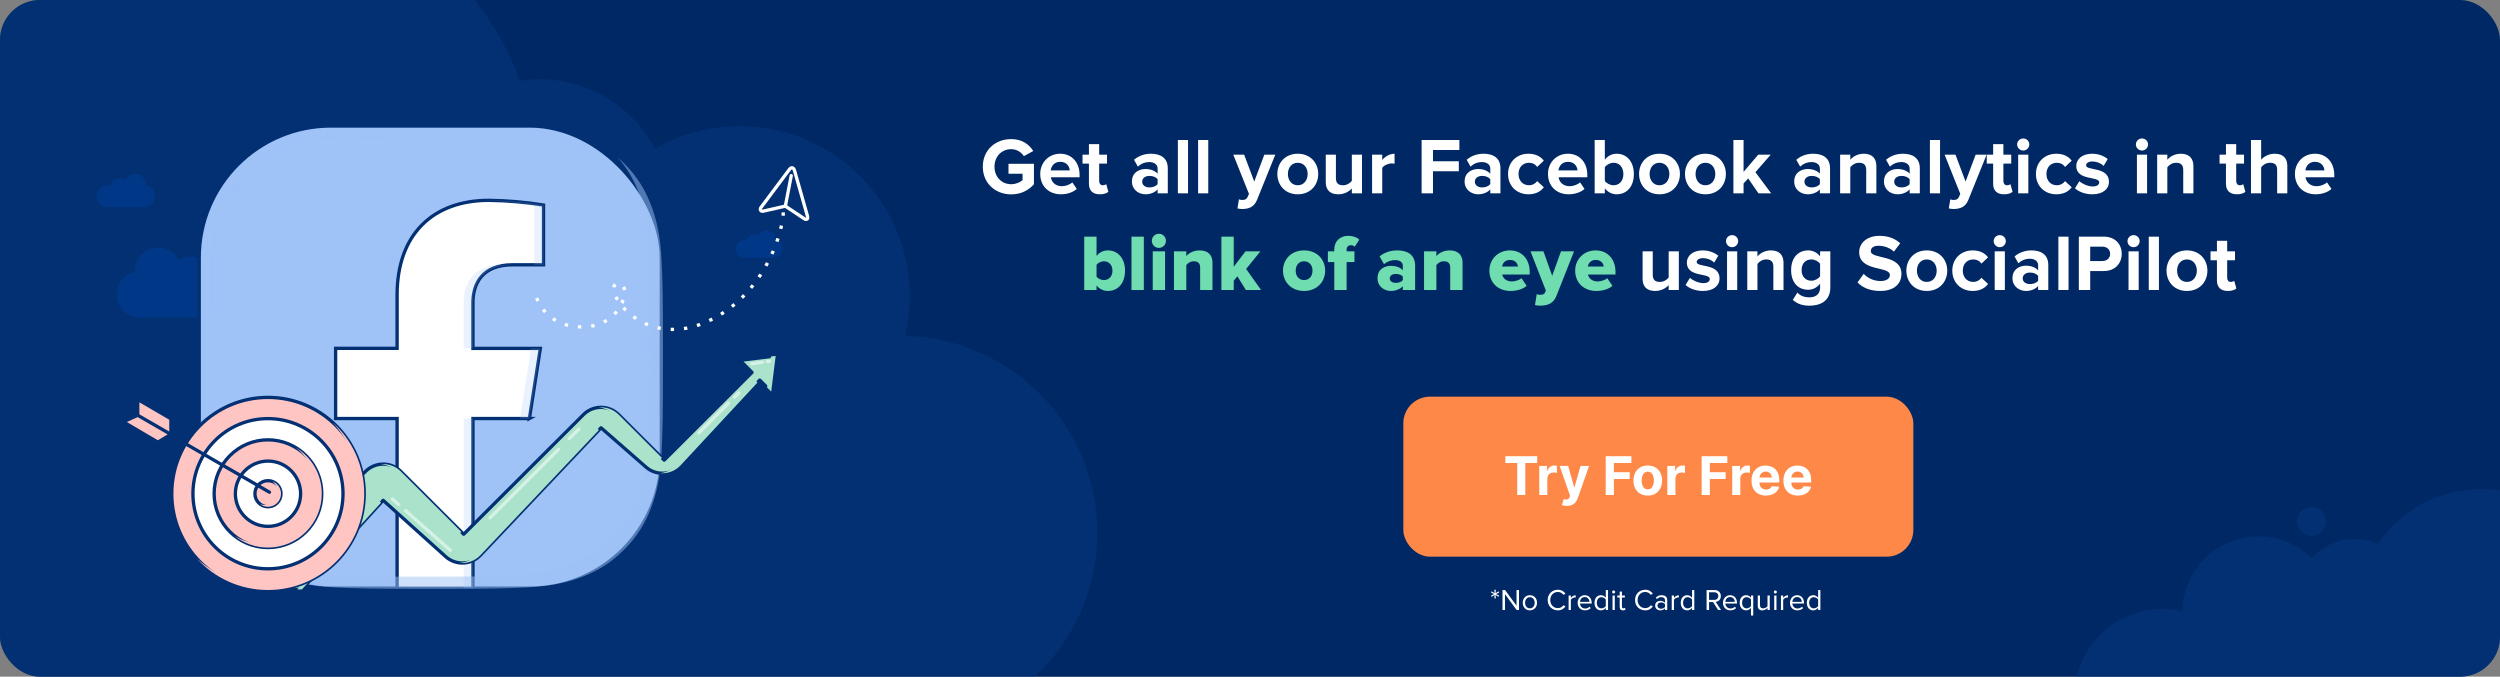
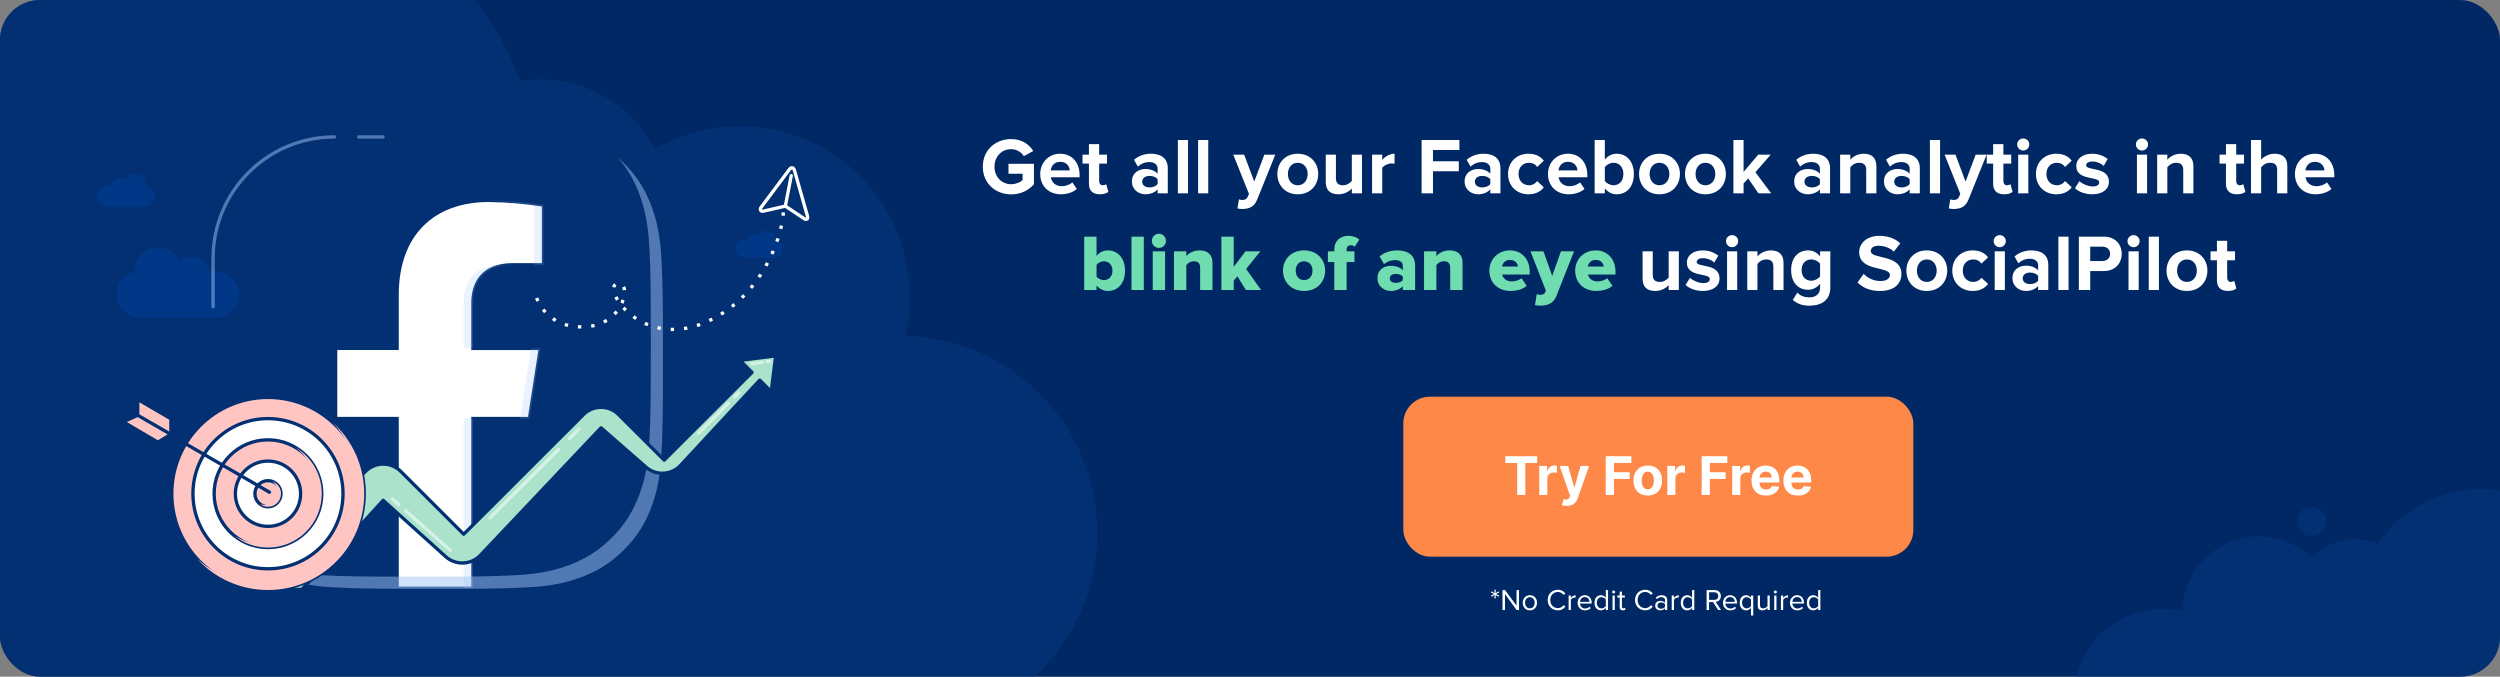
<svg xmlns="http://www.w3.org/2000/svg" width="750" height="203" viewBox="0 0 750 203" fill="none">
  <rect x="0" y="0" width="750" height="203" fill="#808080" stroke="none" />
  <g clip-path="url(#clip0_1030_27299)">
    <rect width="750" height="203" rx="8" fill="#002864" />
    <path opacity="0.5" fill-rule="evenodd" clip-rule="evenodd" d="M-8.794 -3.678C-8.328 -1.063 -7.488 1.392 -6.34 3.641C-7.821 3.739 -9.311 3.919 -10.806 4.186C-32.714 8.093 -47.306 29.02 -43.399 50.928C-41.762 60.107 -37.137 68.002 -30.703 73.79C-39.802 81.89 -45.035 93.945 -44.135 106.701C-45.205 106.636 -46.3 106.696 -47.401 106.892C-54.886 108.227 -59.872 115.377 -58.537 122.862C-58.02 125.764 -56.628 128.291 -54.681 130.219C-64.754 140.054 -69.939 154.542 -67.281 169.445C-63.852 188.673 -48.413 202.739 -30.064 205.298C-25.708 221.423 -9.664 231.82 7.09 228.832C10.708 228.187 14.079 226.967 17.125 225.284C17.184 225.965 17.274 226.649 17.396 227.335C19.578 239.567 31.262 247.714 43.493 245.532C47.75 244.773 51.512 242.863 54.516 240.18L196.116 234.401C203.655 237.958 212.332 239.292 221.163 237.717C226.037 236.848 230.56 235.163 234.617 232.829L237.852 232.697L238.151 230.55C243.53 226.68 247.888 221.587 250.891 215.752C260.09 218.92 270.202 219.856 280.46 218.026C312.591 212.296 333.992 181.603 328.262 149.472C323.242 121.325 299.066 101.412 271.549 100.759C273.14 94.125 273.419 87.063 272.144 79.918C267.196 52.168 240.688 33.685 212.939 38.634C206.977 39.697 201.442 41.756 196.476 44.608C188.918 30.214 172.809 21.609 155.973 24.247C142.413 -13.612 103.142 -37.285 62.228 -29.988C53.981 -28.517 46.232 -25.889 39.117 -22.3C33.593 -31.011 23.175 -35.983 12.391 -34.06C-1.849 -31.521 -11.334 -17.918 -8.794 -3.678ZM-1.842 249.522C-0.735 255.73 5.194 259.864 11.401 258.757C17.608 257.65 21.743 251.721 20.636 245.514C19.529 239.306 13.599 235.172 7.392 236.279C1.185 237.386 -2.949 243.315 -1.842 249.522Z" fill="#053883" />
    <path opacity="0.5" fill-rule="evenodd" clip-rule="evenodd" d="M786.026 172.372C786.776 171.526 787.415 170.556 787.91 169.475C790.605 163.588 788.017 156.631 782.13 153.936C777.672 151.895 772.6 152.883 769.23 156.04C766.548 153.688 763.484 151.681 760.074 150.12C743.16 142.377 723.49 148.239 713.374 163.129C706.373 160.1 698.429 162.026 693.541 167.417C691.708 165.625 689.54 164.113 687.075 162.985C675.603 157.733 662.045 162.775 656.793 174.248C655.441 177.201 654.771 180.294 654.718 183.347C642.719 180.548 630.011 186.472 624.684 198.109C618.603 211.392 624.442 227.09 637.725 233.171C641.966 235.113 646.453 235.839 650.795 235.497C652.033 240.972 655.721 245.828 661.219 248.345C663.815 249.533 666.542 250.076 669.218 250.039L733.435 268.452C734.415 269.782 735.737 270.889 737.346 271.625C742.403 273.94 748.379 271.718 750.694 266.661C750.823 266.377 750.939 266.091 751.04 265.802C752.172 266.873 753.497 267.779 754.992 268.463C761.918 271.634 770.036 268.925 773.729 262.424C781.968 263.369 790.234 259.002 793.873 251.053C796.694 244.891 796.069 238.032 792.805 232.642C793.864 232.024 794.75 231.085 795.299 229.886C796.715 226.791 795.355 223.134 792.261 221.718C791.806 221.509 791.338 221.361 790.868 221.269C792.686 215.841 791.768 210.031 788.731 205.501C792.167 203.713 795.055 200.809 796.792 197.015C800.938 187.958 796.957 177.254 787.9 173.108C787.283 172.825 786.657 172.58 786.026 172.372ZM678.118 206.601C677.103 206.626 676.081 206.584 675.06 206.471C675.273 208.564 675.237 210.695 674.936 212.82L678.118 206.601ZM749.773 280.95C752.339 282.125 755.371 280.997 756.546 278.431C757.721 275.865 756.593 272.832 754.027 271.657C751.461 270.482 748.428 271.61 747.253 274.176C746.078 276.743 747.206 279.775 749.773 280.95ZM697.444 158.24C696.442 160.429 693.856 161.391 691.667 160.389C689.478 159.387 688.516 156.8 689.518 154.612C690.52 152.423 693.107 151.461 695.296 152.463C697.484 153.465 698.446 156.051 697.444 158.24Z" fill="#053883" />
    <rect x="421" y="119" width="153" height="48" rx="8" fill="#FE8848" />
    <path d="M451.599 138.892V136.864H461.156V138.892H457.594V148.5H455.162V138.892H451.599ZM461.778 148.5V139.773H464.125V141.295H464.216C464.375 140.754 464.642 140.345 465.017 140.068C465.392 139.788 465.824 139.648 466.312 139.648C466.434 139.648 466.564 139.655 466.705 139.67C466.845 139.686 466.968 139.706 467.074 139.733V141.881C466.96 141.847 466.803 141.816 466.602 141.79C466.402 141.763 466.218 141.75 466.051 141.75C465.695 141.75 465.377 141.828 465.097 141.983C464.82 142.134 464.6 142.347 464.438 142.619C464.278 142.892 464.199 143.206 464.199 143.562V148.5H461.778ZM470.085 151.773C469.778 151.773 469.491 151.748 469.222 151.699C468.956 151.653 468.737 151.595 468.562 151.523L469.108 149.716C469.392 149.803 469.648 149.85 469.875 149.858C470.106 149.866 470.305 149.813 470.472 149.699C470.642 149.585 470.78 149.392 470.886 149.119L471.028 148.75L467.898 139.773H470.443L472.25 146.182H472.341L474.165 139.773H476.727L473.335 149.443C473.172 149.913 472.951 150.322 472.67 150.67C472.394 151.023 472.044 151.294 471.619 151.483C471.195 151.676 470.684 151.773 470.085 151.773ZM481.714 148.5V136.864H489.419V138.892H484.175V141.665H488.908V143.693H484.175V148.5H481.714ZM494.331 148.67C493.448 148.67 492.685 148.483 492.041 148.108C491.401 147.729 490.907 147.203 490.558 146.528C490.21 145.85 490.036 145.064 490.036 144.17C490.036 143.269 490.21 142.481 490.558 141.807C490.907 141.129 491.401 140.602 492.041 140.227C492.685 139.848 493.448 139.659 494.331 139.659C495.214 139.659 495.975 139.848 496.615 140.227C497.259 140.602 497.755 141.129 498.104 141.807C498.452 142.481 498.626 143.269 498.626 144.17C498.626 145.064 498.452 145.85 498.104 146.528C497.755 147.203 497.259 147.729 496.615 148.108C495.975 148.483 495.214 148.67 494.331 148.67ZM494.342 146.795C494.744 146.795 495.079 146.682 495.348 146.455C495.617 146.223 495.82 145.909 495.956 145.511C496.096 145.114 496.166 144.661 496.166 144.153C496.166 143.646 496.096 143.193 495.956 142.795C495.82 142.398 495.617 142.083 495.348 141.852C495.079 141.621 494.744 141.506 494.342 141.506C493.937 141.506 493.596 141.621 493.32 141.852C493.047 142.083 492.84 142.398 492.7 142.795C492.564 143.193 492.496 143.646 492.496 144.153C492.496 144.661 492.564 145.114 492.7 145.511C492.84 145.909 493.047 146.223 493.32 146.455C493.596 146.682 493.937 146.795 494.342 146.795ZM500.2 148.5V139.773H502.547V141.295H502.638C502.797 140.754 503.064 140.345 503.439 140.068C503.814 139.788 504.246 139.648 504.734 139.648C504.856 139.648 504.986 139.655 505.126 139.67C505.267 139.686 505.39 139.706 505.496 139.733V141.881C505.382 141.847 505.225 141.816 505.024 141.79C504.823 141.763 504.64 141.75 504.473 141.75C504.117 141.75 503.799 141.828 503.518 141.983C503.242 142.134 503.022 142.347 502.859 142.619C502.7 142.892 502.621 143.206 502.621 143.562V148.5H500.2ZM510.496 148.5V136.864H518.2V138.892H512.956V141.665H517.689V143.693H512.956V148.5H510.496ZM519.669 148.5V139.773H522.016V141.295H522.107C522.266 140.754 522.533 140.345 522.908 140.068C523.283 139.788 523.714 139.648 524.203 139.648C524.324 139.648 524.455 139.655 524.595 139.67C524.735 139.686 524.858 139.706 524.964 139.733V141.881C524.851 141.847 524.694 141.816 524.493 141.79C524.292 141.763 524.108 141.75 523.942 141.75C523.586 141.75 523.268 141.828 522.987 141.983C522.711 142.134 522.491 142.347 522.328 142.619C522.169 142.892 522.089 143.206 522.089 143.562V148.5H519.669ZM529.787 148.67C528.889 148.67 528.116 148.489 527.469 148.125C526.825 147.758 526.329 147.239 525.98 146.568C525.632 145.894 525.457 145.097 525.457 144.176C525.457 143.278 525.632 142.491 525.98 141.812C526.329 141.134 526.819 140.606 527.452 140.227C528.088 139.848 528.834 139.659 529.69 139.659C530.266 139.659 530.802 139.752 531.298 139.938C531.798 140.119 532.234 140.394 532.605 140.761C532.98 141.129 533.272 141.591 533.48 142.148C533.688 142.701 533.793 143.348 533.793 144.091V144.756H526.423V143.256H531.514C531.514 142.907 531.438 142.598 531.287 142.33C531.135 142.061 530.925 141.85 530.656 141.699C530.391 141.544 530.082 141.466 529.73 141.466C529.363 141.466 529.037 141.551 528.753 141.722C528.473 141.888 528.253 142.114 528.094 142.398C527.935 142.678 527.853 142.991 527.849 143.335V144.761C527.849 145.193 527.929 145.566 528.088 145.881C528.251 146.195 528.48 146.438 528.776 146.608C529.071 146.778 529.421 146.864 529.827 146.864C530.096 146.864 530.342 146.826 530.565 146.75C530.789 146.674 530.98 146.561 531.139 146.409C531.298 146.258 531.42 146.072 531.503 145.852L533.741 146C533.628 146.538 533.395 147.008 533.043 147.409C532.694 147.807 532.243 148.117 531.69 148.341C531.141 148.561 530.507 148.67 529.787 148.67ZM539.349 148.67C538.452 148.67 537.679 148.489 537.031 148.125C536.387 147.758 535.891 147.239 535.543 146.568C535.194 145.894 535.02 145.097 535.02 144.176C535.02 143.278 535.194 142.491 535.543 141.812C535.891 141.134 536.382 140.606 537.014 140.227C537.651 139.848 538.397 139.659 539.253 139.659C539.829 139.659 540.365 139.752 540.861 139.938C541.361 140.119 541.796 140.394 542.168 140.761C542.543 141.129 542.834 141.591 543.043 142.148C543.251 142.701 543.355 143.348 543.355 144.091V144.756H535.986V143.256H541.077C541.077 142.907 541.001 142.598 540.849 142.33C540.698 142.061 540.488 141.85 540.219 141.699C539.954 141.544 539.645 141.466 539.293 141.466C538.925 141.466 538.599 141.551 538.315 141.722C538.035 141.888 537.815 142.114 537.656 142.398C537.497 142.678 537.416 142.991 537.412 143.335V144.761C537.412 145.193 537.491 145.566 537.651 145.881C537.813 146.195 538.043 146.438 538.338 146.608C538.634 146.778 538.984 146.864 539.389 146.864C539.658 146.864 539.904 146.826 540.128 146.75C540.351 146.674 540.543 146.561 540.702 146.409C540.861 146.258 540.982 146.072 541.065 145.852L543.304 146C543.19 146.538 542.957 147.008 542.605 147.409C542.257 147.807 541.806 148.117 541.253 148.341C540.704 148.561 540.069 148.67 539.349 148.67Z" fill="white" />
    <path d="M303.363 58.312C306.267 58.312 308.547 57.112 310.179 55.288V49.144H302.547V52.12H306.771V54.04C306.123 54.64 304.779 55.264 303.363 55.264C300.459 55.264 298.347 53.032 298.347 50.008C298.347 46.984 300.459 44.752 303.363 44.752C305.067 44.752 306.435 45.712 307.155 46.84L309.987 45.304C308.787 43.408 306.699 41.728 303.363 41.728C298.683 41.728 294.843 44.944 294.843 50.008C294.843 55.048 298.683 58.312 303.363 58.312ZM318.261 58.288C320.061 58.288 321.885 57.736 323.037 56.68L321.693 54.712C320.949 55.432 319.581 55.864 318.597 55.864C316.629 55.864 315.453 54.64 315.261 53.176H323.877V52.504C323.877 48.712 321.525 46.12 318.069 46.12C314.541 46.12 312.069 48.832 312.069 52.192C312.069 55.912 314.733 58.288 318.261 58.288ZM320.925 51.112H315.213C315.357 49.96 316.173 48.544 318.069 48.544C320.085 48.544 320.853 50.008 320.925 51.112ZM329.966 58.288C331.238 58.288 332.054 57.952 332.51 57.544L331.862 55.24C331.694 55.408 331.262 55.576 330.806 55.576C330.134 55.576 329.75 55.024 329.75 54.304V49.072H332.102V46.408H329.75V43.24H326.678V46.408H324.758V49.072H326.678V55.12C326.678 57.184 327.83 58.288 329.966 58.288ZM350.336 58V50.512C350.336 47.176 347.912 46.12 345.272 46.12C343.448 46.12 341.624 46.696 340.208 47.944L341.36 49.984C342.344 49.072 343.496 48.616 344.744 48.616C346.28 48.616 347.288 49.384 347.288 50.56V52.12C346.52 51.208 345.152 50.704 343.616 50.704C341.768 50.704 339.584 51.736 339.584 54.448C339.584 57.04 341.768 58.288 343.616 58.288C345.128 58.288 346.496 57.736 347.288 56.8V58H350.336ZM344.84 56.224C343.64 56.224 342.656 55.6 342.656 54.52C342.656 53.392 343.64 52.768 344.84 52.768C345.824 52.768 346.784 53.104 347.288 53.776V55.216C346.784 55.888 345.824 56.224 344.84 56.224ZM356.408 58V41.992H353.36V58H356.408ZM362.478 58V41.992H359.43V58H362.478ZM371.233 62.536C371.617 62.632 372.385 62.704 372.745 62.704C374.737 62.656 376.273 62.08 377.137 59.896L382.585 46.408H379.297L376.273 54.472L373.249 46.408H369.985L374.689 58.168L374.257 59.152C373.969 59.776 373.441 59.992 372.649 59.992C372.361 59.992 371.953 59.92 371.689 59.8L371.233 62.536ZM389.322 58.288C393.162 58.288 395.466 55.504 395.466 52.192C395.466 48.904 393.162 46.12 389.322 46.12C385.506 46.12 383.202 48.904 383.202 52.192C383.202 55.504 385.506 58.288 389.322 58.288ZM389.322 55.576C387.426 55.576 386.37 54.016 386.37 52.192C386.37 50.392 387.426 48.832 389.322 48.832C391.218 48.832 392.298 50.392 392.298 52.192C392.298 54.016 391.218 55.576 389.322 55.576ZM408.599 58V46.408H405.551V54.256C405.023 54.928 404.087 55.576 402.911 55.576C401.615 55.576 400.775 55.048 400.775 53.44V46.408H397.727V54.64C397.727 56.896 398.927 58.288 401.471 58.288C403.367 58.288 404.759 57.424 405.551 56.536V58H408.599ZM414.673 58V50.344C415.177 49.6 416.521 49.024 417.529 49.024C417.865 49.024 418.153 49.048 418.369 49.096V46.12C416.929 46.12 415.489 46.96 414.673 47.992V46.408H411.625V58H414.673ZM429.894 58V51.376H437.646V48.376H429.894V44.992H437.814V41.992H426.486V58H429.894ZM450.133 58V50.512C450.133 47.176 447.709 46.12 445.069 46.12C443.245 46.12 441.421 46.696 440.005 47.944L441.157 49.984C442.141 49.072 443.293 48.616 444.541 48.616C446.077 48.616 447.085 49.384 447.085 50.56V52.12C446.317 51.208 444.949 50.704 443.413 50.704C441.565 50.704 439.381 51.736 439.381 54.448C439.381 57.04 441.565 58.288 443.413 58.288C444.925 58.288 446.293 57.736 447.085 56.8V58H450.133ZM444.637 56.224C443.437 56.224 442.453 55.6 442.453 54.52C442.453 53.392 443.437 52.768 444.637 52.768C445.621 52.768 446.581 53.104 447.085 53.776V55.216C446.581 55.888 445.621 56.224 444.637 56.224ZM458.557 58.288C460.933 58.288 462.373 57.256 463.141 56.176L461.149 54.328C460.597 55.096 459.757 55.576 458.701 55.576C456.853 55.576 455.557 54.208 455.557 52.192C455.557 50.176 456.853 48.832 458.701 48.832C459.757 48.832 460.597 49.264 461.149 50.08L463.141 48.208C462.373 47.152 460.933 46.12 458.557 46.12C454.981 46.12 452.413 48.64 452.413 52.192C452.413 55.768 454.981 58.288 458.557 58.288ZM470.581 58.288C472.381 58.288 474.205 57.736 475.357 56.68L474.013 54.712C473.269 55.432 471.901 55.864 470.917 55.864C468.949 55.864 467.773 54.64 467.581 53.176H476.197V52.504C476.197 48.712 473.845 46.12 470.389 46.12C466.861 46.12 464.389 48.832 464.389 52.192C464.389 55.912 467.053 58.288 470.581 58.288ZM473.245 51.112H467.533C467.677 49.96 468.493 48.544 470.389 48.544C472.405 48.544 473.173 50.008 473.245 51.112ZM481.447 54.28V50.176C481.951 49.408 483.079 48.832 484.063 48.832C485.839 48.832 487.015 50.2 487.015 52.216C487.015 54.232 485.839 55.576 484.063 55.576C483.079 55.576 481.951 55.024 481.447 54.28ZM481.447 58V56.512C482.359 57.664 483.631 58.288 485.023 58.288C487.951 58.288 490.159 56.08 490.159 52.216C490.159 48.424 487.975 46.12 485.023 46.12C483.655 46.12 482.359 46.72 481.447 47.896V41.992H478.399V58H481.447ZM497.837 58.288C501.677 58.288 503.981 55.504 503.981 52.192C503.981 48.904 501.677 46.12 497.837 46.12C494.021 46.12 491.717 48.904 491.717 52.192C491.717 55.504 494.021 58.288 497.837 58.288ZM497.837 55.576C495.941 55.576 494.885 54.016 494.885 52.192C494.885 50.392 495.941 48.832 497.837 48.832C499.733 48.832 500.813 50.392 500.813 52.192C500.813 54.016 499.733 55.576 497.837 55.576ZM511.618 58.288C515.458 58.288 517.762 55.504 517.762 52.192C517.762 48.904 515.458 46.12 511.618 46.12C507.802 46.12 505.498 48.904 505.498 52.192C505.498 55.504 507.802 58.288 511.618 58.288ZM511.618 55.576C509.722 55.576 508.666 54.016 508.666 52.192C508.666 50.392 509.722 48.832 511.618 48.832C513.514 48.832 514.594 50.392 514.594 52.192C514.594 54.016 513.514 55.576 511.618 55.576ZM531.352 58L526.624 51.664L531.208 46.408H527.464L523.072 51.568V41.992H520.024V58H523.072V55.024L524.464 53.536L527.536 58H531.352ZM549.016 58V50.512C549.016 47.176 546.592 46.12 543.952 46.12C542.128 46.12 540.304 46.696 538.888 47.944L540.04 49.984C541.024 49.072 542.176 48.616 543.424 48.616C544.96 48.616 545.968 49.384 545.968 50.56V52.12C545.2 51.208 543.832 50.704 542.296 50.704C540.448 50.704 538.264 51.736 538.264 54.448C538.264 57.04 540.448 58.288 542.296 58.288C543.808 58.288 545.176 57.736 545.968 56.8V58H549.016ZM543.52 56.224C542.32 56.224 541.336 55.6 541.336 54.52C541.336 53.392 542.32 52.768 543.52 52.768C544.504 52.768 545.464 53.104 545.968 53.776V55.216C545.464 55.888 544.504 56.224 543.52 56.224ZM562.911 58V49.816C562.911 47.56 561.687 46.12 559.143 46.12C557.247 46.12 555.831 47.032 555.087 47.92V46.408H552.039V58H555.087V50.2C555.591 49.504 556.527 48.832 557.727 48.832C559.023 48.832 559.863 49.384 559.863 50.992V58H562.911ZM575.946 58V50.512C575.946 47.176 573.522 46.12 570.882 46.12C569.058 46.12 567.234 46.696 565.818 47.944L566.97 49.984C567.954 49.072 569.106 48.616 570.354 48.616C571.89 48.616 572.898 49.384 572.898 50.56V52.12C572.13 51.208 570.762 50.704 569.226 50.704C567.378 50.704 565.194 51.736 565.194 54.448C565.194 57.04 567.378 58.288 569.226 58.288C570.738 58.288 572.106 57.736 572.898 56.8V58H575.946ZM570.45 56.224C569.25 56.224 568.266 55.6 568.266 54.52C568.266 53.392 569.25 52.768 570.45 52.768C571.434 52.768 572.394 53.104 572.898 53.776V55.216C572.394 55.888 571.434 56.224 570.45 56.224ZM582.017 58V41.992H578.969V58H582.017ZM584.631 62.536C585.015 62.632 585.783 62.704 586.143 62.704C588.135 62.656 589.671 62.08 590.535 59.896L595.983 46.408H592.695L589.671 54.472L586.647 46.408H583.383L588.087 58.168L587.655 59.152C587.367 59.776 586.839 59.992 586.047 59.992C585.759 59.992 585.351 59.92 585.087 59.8L584.631 62.536ZM601.232 58.288C602.504 58.288 603.32 57.952 603.776 57.544L603.128 55.24C602.96 55.408 602.528 55.576 602.072 55.576C601.4 55.576 601.016 55.024 601.016 54.304V49.072H603.368V46.408H601.016V43.24H597.944V46.408H596.024V49.072H597.944V55.12C597.944 57.184 599.096 58.288 601.232 58.288ZM606.965 45.16C607.973 45.16 608.789 44.344 608.789 43.336C608.789 42.328 607.973 41.536 606.965 41.536C605.981 41.536 605.141 42.328 605.141 43.336C605.141 44.344 605.981 45.16 606.965 45.16ZM608.501 58V46.408H605.453V58H608.501ZM616.924 58.288C619.3 58.288 620.74 57.256 621.508 56.176L619.516 54.328C618.964 55.096 618.124 55.576 617.068 55.576C615.22 55.576 613.924 54.208 613.924 52.192C613.924 50.176 615.22 48.832 617.068 48.832C618.124 48.832 618.964 49.264 619.516 50.08L621.508 48.208C620.74 47.152 619.3 46.12 616.924 46.12C613.348 46.12 610.78 48.64 610.78 52.192C610.78 55.768 613.348 58.288 616.924 58.288ZM627.676 58.288C630.892 58.288 632.692 56.68 632.692 54.568C632.692 49.888 625.828 51.328 625.828 49.6C625.828 48.952 626.548 48.448 627.652 48.448C629.068 48.448 630.388 49.048 631.084 49.792L632.308 47.704C631.156 46.792 629.596 46.12 627.628 46.12C624.58 46.12 622.876 47.824 622.876 49.768C622.876 54.328 629.764 52.768 629.764 54.688C629.764 55.408 629.14 55.936 627.82 55.936C626.38 55.936 624.652 55.144 623.812 54.352L622.492 56.488C623.716 57.616 625.66 58.288 627.676 58.288ZM642.59 45.16C643.598 45.16 644.414 44.344 644.414 43.336C644.414 42.328 643.598 41.536 642.59 41.536C641.606 41.536 640.766 42.328 640.766 43.336C640.766 44.344 641.606 45.16 642.59 45.16ZM644.126 58V46.408H641.078V58H644.126ZM658.021 58V49.816C658.021 47.56 656.797 46.12 654.253 46.12C652.357 46.12 650.941 47.032 650.197 47.92V46.408H647.149V58H650.197V50.2C650.701 49.504 651.637 48.832 652.837 48.832C654.133 48.832 654.973 49.384 654.973 50.992V58H658.021ZM671.076 58.288C672.348 58.288 673.164 57.952 673.62 57.544L672.972 55.24C672.804 55.408 672.372 55.576 671.916 55.576C671.244 55.576 670.86 55.024 670.86 54.304V49.072H673.212V46.408H670.86V43.24H667.788V46.408H665.868V49.072H667.788V55.12C667.788 57.184 668.94 58.288 671.076 58.288ZM686.193 58V49.768C686.193 47.512 684.969 46.12 682.425 46.12C680.529 46.12 679.089 47.032 678.345 47.92V41.992H675.297V58H678.345V50.2C678.873 49.504 679.809 48.832 680.985 48.832C682.305 48.832 683.145 49.336 683.145 50.944V58H686.193ZM694.667 58.288C696.467 58.288 698.291 57.736 699.443 56.68L698.099 54.712C697.355 55.432 695.987 55.864 695.003 55.864C693.035 55.864 691.859 54.64 691.667 53.176H700.283V52.504C700.283 48.712 697.931 46.12 694.475 46.12C690.947 46.12 688.475 48.832 688.475 52.192C688.475 55.912 691.139 58.288 694.667 58.288ZM697.331 51.112H691.619C691.763 49.96 692.579 48.544 694.475 48.544C696.491 48.544 697.259 50.008 697.331 51.112ZM503.65 87V75.408H500.602V83.256C500.074 83.928 499.138 84.576 497.962 84.576C496.666 84.576 495.826 84.048 495.826 82.44V75.408H492.778V83.64C492.778 85.896 493.978 87.288 496.522 87.288C498.418 87.288 499.81 86.424 500.602 85.536V87H503.65ZM510.852 87.288C514.068 87.288 515.868 85.68 515.868 83.568C515.868 78.888 509.004 80.328 509.004 78.6C509.004 77.952 509.724 77.448 510.828 77.448C512.244 77.448 513.564 78.048 514.26 78.792L515.484 76.704C514.332 75.792 512.772 75.12 510.804 75.12C507.756 75.12 506.052 76.824 506.052 78.768C506.052 83.328 512.94 81.768 512.94 83.688C512.94 84.408 512.316 84.936 510.996 84.936C509.556 84.936 507.828 84.144 506.988 83.352L505.668 85.488C506.892 86.616 508.836 87.288 510.852 87.288ZM519.626 74.16C520.634 74.16 521.45 73.344 521.45 72.336C521.45 71.328 520.634 70.536 519.626 70.536C518.642 70.536 517.802 71.328 517.802 72.336C517.802 73.344 518.642 74.16 519.626 74.16ZM521.162 87V75.408H518.114V87H521.162ZM535.056 87V78.816C535.056 76.56 533.832 75.12 531.288 75.12C529.392 75.12 527.976 76.032 527.232 76.92V75.408H524.184V87H527.232V79.2C527.736 78.504 528.672 77.832 529.872 77.832C531.168 77.832 532.008 78.384 532.008 79.992V87H535.056ZM542.834 91.704C545.69 91.704 549.098 90.624 549.098 86.208V75.408H546.026V76.896C545.09 75.72 543.842 75.12 542.45 75.12C539.522 75.12 537.338 77.232 537.338 81.024C537.338 84.888 539.546 86.928 542.45 86.928C543.866 86.928 545.114 86.256 546.026 85.104V86.28C546.026 88.56 544.298 89.208 542.834 89.208C541.37 89.208 540.146 88.8 539.21 87.768L537.842 89.976C539.306 91.248 540.842 91.704 542.834 91.704ZM543.41 84.216C541.682 84.216 540.482 83.016 540.482 81.024C540.482 79.032 541.682 77.832 543.41 77.832C544.418 77.832 545.522 78.384 546.026 79.152V82.896C545.522 83.64 544.418 84.216 543.41 84.216ZM564.022 87.288C568.342 87.288 570.43 85.08 570.43 82.152C570.43 76.176 561.238 77.88 561.238 75.336C561.238 74.376 562.054 73.728 563.518 73.728C565.15 73.728 566.878 74.28 568.174 75.48L570.07 72.984C568.486 71.52 566.374 70.752 563.83 70.752C560.062 70.752 557.758 72.96 557.758 75.624C557.758 81.648 566.974 79.704 566.974 82.536C566.974 83.448 566.062 84.312 564.19 84.312C561.982 84.312 560.23 83.328 559.102 82.152L557.254 84.744C558.742 86.256 560.95 87.288 564.022 87.288ZM578.029 87.288C581.869 87.288 584.173 84.504 584.173 81.192C584.173 77.904 581.869 75.12 578.029 75.12C574.213 75.12 571.909 77.904 571.909 81.192C571.909 84.504 574.213 87.288 578.029 87.288ZM578.029 84.576C576.133 84.576 575.077 83.016 575.077 81.192C575.077 79.392 576.133 77.832 578.029 77.832C579.925 77.832 581.005 79.392 581.005 81.192C581.005 83.016 579.925 84.576 578.029 84.576ZM591.834 87.288C594.21 87.288 595.65 86.256 596.418 85.176L594.426 83.328C593.874 84.096 593.034 84.576 591.978 84.576C590.13 84.576 588.834 83.208 588.834 81.192C588.834 79.176 590.13 77.832 591.978 77.832C593.034 77.832 593.874 78.264 594.426 79.08L596.418 77.208C595.65 76.152 594.21 75.12 591.834 75.12C588.258 75.12 585.69 77.64 585.69 81.192C585.69 84.768 588.258 87.288 591.834 87.288ZM599.922 74.16C600.93 74.16 601.746 73.344 601.746 72.336C601.746 71.328 600.93 70.536 599.922 70.536C598.938 70.536 598.098 71.328 598.098 72.336C598.098 73.344 598.938 74.16 599.922 74.16ZM601.458 87V75.408H598.41V87H601.458ZM614.489 87V79.512C614.489 76.176 612.065 75.12 609.425 75.12C607.601 75.12 605.777 75.696 604.361 76.944L605.513 78.984C606.497 78.072 607.649 77.616 608.897 77.616C610.433 77.616 611.441 78.384 611.441 79.56V81.12C610.673 80.208 609.305 79.704 607.769 79.704C605.921 79.704 603.737 80.736 603.737 83.448C603.737 86.04 605.921 87.288 607.769 87.288C609.281 87.288 610.649 86.736 611.441 85.8V87H614.489ZM608.993 85.224C607.793 85.224 606.809 84.6 606.809 83.52C606.809 82.392 607.793 81.768 608.993 81.768C609.977 81.768 610.937 82.104 611.441 82.776V84.216C610.937 84.888 609.977 85.224 608.993 85.224ZM620.56 87V70.992H617.512V87H620.56ZM627.062 87V81.312H631.142C634.598 81.312 636.518 78.936 636.518 76.152C636.518 73.344 634.622 70.992 631.142 70.992H623.654V87H627.062ZM630.686 78.312H627.062V73.992H630.686C632.03 73.992 633.038 74.808 633.038 76.152C633.038 77.472 632.03 78.312 630.686 78.312ZM640.071 74.16C641.079 74.16 641.895 73.344 641.895 72.336C641.895 71.328 641.079 70.536 640.071 70.536C639.087 70.536 638.247 71.328 638.247 72.336C638.247 73.344 639.087 74.16 640.071 74.16ZM641.607 87V75.408H638.559V87H641.607ZM647.677 87V70.992H644.629V87H647.677ZM656.076 87.288C659.916 87.288 662.22 84.504 662.22 81.192C662.22 77.904 659.916 75.12 656.076 75.12C652.26 75.12 649.956 77.904 649.956 81.192C649.956 84.504 652.26 87.288 656.076 87.288ZM656.076 84.576C654.18 84.576 653.124 83.016 653.124 81.192C653.124 79.392 654.18 77.832 656.076 77.832C657.972 77.832 659.052 79.392 659.052 81.192C659.052 83.016 657.972 84.576 656.076 84.576ZM668.369 87.288C669.641 87.288 670.457 86.952 670.913 86.544L670.265 84.24C670.097 84.408 669.665 84.576 669.209 84.576C668.537 84.576 668.153 84.024 668.153 83.304V78.072H670.505V75.408H668.153V72.24H665.081V75.408H663.161V78.072H665.081V84.12C665.081 86.184 666.233 87.288 668.369 87.288Z" fill="white" />
    <path d="M328.962 82.992V79.44C329.418 78.816 330.378 78.384 331.17 78.384C332.634 78.384 333.738 79.464 333.738 81.192C333.738 82.944 332.634 84.024 331.17 84.024C330.378 84.024 329.418 83.616 328.962 82.992ZM328.962 87V85.656C329.922 86.76 331.098 87.288 332.394 87.288C335.25 87.288 337.506 85.128 337.506 81.192C337.506 77.4 335.274 75.12 332.394 75.12C331.122 75.12 329.874 75.624 328.962 76.776V70.992H325.266V87H328.962ZM343.142 87V70.992H339.446V87H343.142ZM347.669 74.376C348.845 74.376 349.781 73.416 349.781 72.24C349.781 71.064 348.845 70.128 347.669 70.128C346.493 70.128 345.557 71.064 345.557 72.24C345.557 73.416 346.493 74.376 347.669 74.376ZM349.517 87V75.408H345.821V87H349.517ZM363.74 87V78.792C363.74 76.656 362.54 75.12 359.9 75.12C357.956 75.12 356.588 76.008 355.892 76.824V75.408H352.196V87H355.892V79.512C356.324 78.984 357.044 78.384 358.148 78.384C359.3 78.384 360.044 78.888 360.044 80.304V87H363.74ZM378.326 87L373.838 80.688L378.11 75.408H373.646L370.118 80.04V70.992H366.422V87H370.118V84.216L371.222 82.896L373.766 87H378.326ZM391.208 87.288C395.192 87.288 397.544 84.456 397.544 81.192C397.544 77.928 395.192 75.12 391.208 75.12C387.272 75.12 384.896 77.928 384.896 81.192C384.896 84.456 387.272 87.288 391.208 87.288ZM391.208 84.024C389.6 84.024 388.712 82.752 388.712 81.192C388.712 79.656 389.6 78.384 391.208 78.384C392.84 78.384 393.752 79.656 393.752 81.192C393.752 82.752 392.84 84.024 391.208 84.024ZM403.98 87V78.624H406.332V75.408H403.98V74.832C403.98 74.016 404.556 73.56 405.252 73.56C405.78 73.56 406.116 73.704 406.404 74.016L407.772 71.904C406.98 71.088 405.684 70.752 404.436 70.752C402.012 70.752 400.284 72.384 400.284 74.832V75.408H398.364V78.624H400.284V87H403.98ZM424.536 87V79.752C424.536 76.152 421.92 75.12 419.136 75.12C417.36 75.12 415.368 75.648 413.88 76.92L415.2 79.248C416.136 78.456 417.336 78.024 418.488 78.024C419.976 78.024 420.84 78.696 420.84 79.704V81.096C420.144 80.232 418.776 79.752 417.24 79.752C415.464 79.752 413.256 80.664 413.256 83.472C413.256 86.088 415.464 87.288 417.24 87.288C418.728 87.288 420.12 86.712 420.84 85.848V87H424.536ZM418.776 84.864C417.792 84.864 416.928 84.432 416.928 83.52C416.928 82.608 417.792 82.176 418.776 82.176C419.592 82.176 420.456 82.464 420.84 82.992V84.024C420.456 84.576 419.592 84.864 418.776 84.864ZM438.763 87V78.792C438.763 76.656 437.563 75.12 434.923 75.12C432.979 75.12 431.611 76.008 430.915 76.824V75.408H427.219V87H430.915V79.512C431.347 78.984 432.067 78.384 433.171 78.384C434.323 78.384 435.067 78.888 435.067 80.304V87H438.763ZM453.154 87.288C454.93 87.288 456.85 86.784 458.002 85.752L456.442 83.448C455.794 84.072 454.378 84.432 453.562 84.432C451.882 84.432 450.874 83.448 450.658 82.368H458.914V81.576C458.914 77.64 456.418 75.12 452.986 75.12C449.362 75.12 446.818 77.832 446.818 81.192C446.818 84.96 449.578 87.288 453.154 87.288ZM455.386 79.968H450.61C450.754 79.128 451.378 77.976 452.986 77.976C454.69 77.976 455.29 79.152 455.386 79.968ZM460.495 91.512C460.879 91.632 461.743 91.704 462.079 91.704C464.287 91.656 466.039 91.104 466.975 88.656L472.207 75.408H468.295L465.655 82.752L463.039 75.408H459.151L463.759 87.168L463.495 87.792C463.303 88.272 462.775 88.44 461.935 88.44C461.647 88.44 461.287 88.368 461.023 88.224L460.495 91.512ZM478.889 87.288C480.665 87.288 482.585 86.784 483.737 85.752L482.177 83.448C481.529 84.072 480.113 84.432 479.297 84.432C477.617 84.432 476.609 83.448 476.393 82.368H484.649V81.576C484.649 77.64 482.153 75.12 478.721 75.12C475.097 75.12 472.553 77.832 472.553 81.192C472.553 84.96 475.313 87.288 478.889 87.288ZM481.121 79.968H476.345C476.489 79.128 477.113 77.976 478.721 77.976C480.425 77.976 481.025 79.152 481.121 79.968Z" fill="#6FDDAF" />
    <path d="M41.891 95.295C38.056 95.295 34.947 92.194 34.947 88.368C34.947 85.013 37.339 82.214 40.514 81.577C40.506 81.44 40.502 81.302 40.502 81.164C40.502 77.338 43.611 74.236 47.447 74.236C50.179 74.236 52.544 75.811 53.677 78.1C54.667 77.411 55.871 77.007 57.169 77.007C60.031 77.007 62.434 78.97 63.098 81.619C63.603 81.502 64.129 81.441 64.669 81.441C68.505 81.441 71.614 84.542 71.614 88.368C71.614 92.194 68.505 95.295 64.669 95.295H41.891Z" fill="#003787" />
-     <rect x="59.758" y="37.792" width="138.646" height="138.646" rx="39.532" fill="#9FC2F7" stroke="#023073" />
    <path d="M158.818 125.56L162.101 104.512H141.88V90.826C141.88 85.072 144.706 79.443 153.733 79.443H163.061V61.515C157.633 60.643 152.14 60.166 146.648 60.101C130.004 60.101 119.132 70.2 119.132 88.453V104.506H100.686V125.555H119.132V176.473H141.885V125.555H158.829L158.818 125.56Z" fill="white" stroke="#023073" />
    <g style="mix-blend-mode:multiply">
      <path d="M158.819 125.555L158.818 125.561L158.829 125.555H158.819L162.101 104.512H159.308L156.026 125.555H158.819Z" fill="#99C0FF" fill-opacity="0.2" />
      <path d="M141.885 125.555H139.092V176.473H141.885V125.555Z" fill="#99C0FF" fill-opacity="0.2" />
      <path d="M141.88 104.512V90.826C141.88 85.072 144.706 79.443 153.734 79.443H150.941C141.913 79.443 139.087 85.072 139.087 90.826V104.512H141.88Z" fill="#99C0FF" fill-opacity="0.2" />
      <path d="M160.268 79.443H163.061V61.515C157.633 60.643 152.14 60.166 146.648 60.101C146.171 60.101 145.698 60.109 145.23 60.126C150.264 60.248 155.293 60.716 160.268 61.515V79.443Z" fill="#99C0FF" fill-opacity="0.2" />
    </g>
    <g style="mix-blend-mode:multiply">
      <path d="M69.447 163.051C70.004 163.686 70.597 164.318 71.229 164.949C75.106 168.819 78.987 171.202 83.571 172.986C88.006 174.708 93.066 175.884 100.484 176.222C107.917 176.56 110.288 176.644 129.21 176.644C148.132 176.644 150.507 176.565 157.936 176.222C165.354 175.884 170.419 174.708 174.849 172.986C179.43 171.202 183.314 168.821 187.192 164.949C191.07 161.077 193.445 157.188 195.229 152.607C196.952 148.178 198.134 143.112 198.467 135.695C198.805 128.26 198.884 125.891 198.885 106.969C198.886 88.048 198.807 85.673 198.47 78.244C198.132 70.826 196.957 65.758 195.234 61.332C193.451 56.75 191.07 52.867 187.198 48.989C186.567 48.357 185.936 47.765 185.301 47.209C188.173 50.484 190.094 53.84 191.593 57.69C193.315 62.116 194.491 67.184 194.828 74.602C195.165 82.031 195.244 84.406 195.243 103.327C195.242 122.249 195.163 124.618 194.825 132.053C194.492 139.47 193.31 144.536 191.588 148.965C189.804 153.546 187.428 157.436 183.55 161.307C179.672 165.179 175.788 167.56 171.207 169.344C166.778 171.066 161.712 172.242 154.294 172.58C146.865 172.923 144.49 173.002 125.568 173.002C106.646 173.002 104.275 172.918 96.842 172.58C89.424 172.242 84.364 171.066 79.929 169.344C76.077 167.845 72.721 165.923 69.447 163.051Z" fill="#9FC2F7" fill-opacity="0.5" />
    </g>
    <g style="mix-blend-mode:overlay">
      <path d="M114.907 41.076H107.623M100.34 41.076C80.226 41.076 63.921 57.381 63.921 77.494V92.062" stroke="#9FC2F7" stroke-opacity="0.5" stroke-linecap="round" stroke-linejoin="round" />
    </g>
    <path d="M43.161 62.113C44.988 62.113 46.469 60.651 46.469 58.848C46.469 57.267 45.33 55.948 43.817 55.647C43.82 55.583 43.822 55.518 43.822 55.453C43.822 53.649 42.341 52.188 40.514 52.188C39.212 52.188 38.086 52.929 37.546 54.008C37.074 53.684 36.501 53.493 35.882 53.493C34.518 53.493 33.374 54.418 33.057 55.667C32.817 55.612 32.566 55.583 32.309 55.583C30.481 55.583 29 57.045 29 58.848C29 60.651 30.481 62.113 32.309 62.113H43.161Z" fill="#003787" />
    <path d="M232.129 77.338C233.606 77.338 234.804 76.134 234.804 74.649C234.804 73.346 233.883 72.26 232.66 72.013C232.663 71.959 232.664 71.906 232.664 71.852C232.664 70.367 231.467 69.163 229.99 69.163C228.937 69.163 228.027 69.774 227.59 70.663C227.209 70.395 226.745 70.238 226.245 70.238C225.143 70.238 224.218 71 223.962 72.029C223.767 71.984 223.565 71.96 223.357 71.96C221.879 71.96 220.682 73.164 220.682 74.649C220.682 76.134 221.879 77.338 223.357 77.338H232.129Z" fill="#003787" />
    <path d="M109.681 141.409L74.222 176.823H90.562L114.953 150.098L133.701 166.987C136.708 169.696 141.327 169.512 144.11 166.573L180.311 128.34L193.806 140.133C196.842 142.786 201.437 142.547 204.181 139.593L227.92 114.032L231.366 117.474L232.706 106.771L221.989 108.109L225.606 111.721L199.256 138.037L185.582 124.381C182.67 121.473 177.952 121.473 175.04 124.381L139.107 160.268L120.224 141.409C117.312 138.501 112.594 138.501 109.681 141.409Z" fill="#AAE2CB" stroke="#023073" stroke-linejoin="round" />
    <g style="mix-blend-mode:multiply">
-       <path fill-rule="evenodd" clip-rule="evenodd" d="M89.165 176.823L90.562 176.823L114.323 150.789L113.556 150.098L89.165 176.823ZM137.993 168.871C140.2 169.077 142.472 168.302 144.11 166.573L179.679 129.008L178.915 128.34L142.713 166.573C141.421 167.938 139.733 168.709 137.993 168.871ZM198.015 141.943C200.246 142.152 202.543 141.356 204.181 139.593L227.248 114.755L226.523 114.032L202.784 139.593C201.488 140.989 199.778 141.778 198.015 141.943ZM230.125 116.234L231.366 117.474L232.706 106.771L231.287 106.948L230.125 116.234ZM198.558 137.34L185.582 124.381C183.948 122.749 181.746 122.033 179.613 122.232C181.282 122.388 182.908 123.104 184.186 124.381L197.859 138.037L198.558 137.34ZM138.409 159.571L137.711 160.268L118.828 141.409C117.549 140.133 115.923 139.416 114.254 139.26C116.387 139.061 118.59 139.777 120.224 141.409L138.409 159.571Z" fill="#AAE2CB" />
-     </g>
+       </g>
    <path d="M79.708 174.584L97.934 156.357M103.325 150.965L100.758 153.533" stroke="white" stroke-opacity="0.52" stroke-linecap="round" stroke-linejoin="round" />
    <path d="M209.602 129.914L218.587 120.929M221.668 117.848L220.384 119.132" stroke="white" stroke-opacity="0.52" stroke-linecap="round" stroke-linejoin="round" />
    <path d="M230.909 108.35L230.139 108.46M225.518 109.12L228.712 108.664" stroke="white" stroke-opacity="0.52" stroke-linecap="round" stroke-linejoin="round" />
    <path d="M119.592 151.356L117.701 149.682M135.096 165.086L121.672 153.198" stroke="white" stroke-opacity="0.52" stroke-linecap="round" stroke-linejoin="round" />
    <path d="M170.768 131.614L173.671 128.716M146.966 155.377L167.575 134.802" stroke="white" stroke-opacity="0.52" stroke-linecap="round" stroke-linejoin="round" />
    <ellipse cx="80.398" cy="148.11" rx="28.87" ry="28.89" transform="rotate(180 80.398 148.11)" fill="#FFC5C3" stroke="#023073" />
    <g style="mix-blend-mode:overlay">
      <path d="M52.997 147.461C52.997 136.182 60.103 126.526 70.177 122.539M80.484 120.585C78.887 120.585 77.322 120.718 75.799 120.974" stroke="#FFC5C3" stroke-linecap="round" />
    </g>
    <g style="mix-blend-mode:multiply">
      <path d="M59.092 167.609C64.225 172.304 71.06 175.168 78.563 175.168C94.507 175.168 107.433 162.234 107.433 146.278C107.433 138.762 104.565 131.917 99.865 126.778C105.641 132.061 109.265 139.662 109.265 148.11C109.265 164.065 96.339 177 80.394 177C71.96 177 64.37 173.381 59.092 167.609Z" fill="#FFC5C3" />
    </g>
    <ellipse cx="80.393" cy="148.111" rx="22.509" ry="22.525" transform="rotate(180 80.393 148.111)" fill="white" stroke="#023073" />
    <ellipse cx="80.387" cy="148.111" rx="16.148" ry="16.159" transform="rotate(180 80.387 148.111)" fill="#FFC5C3" stroke="#023073" />
    <g style="mix-blend-mode:overlay">
      <path d="M65.835 148.214C65.835 141.911 69.852 136.514 75.547 134.286M81.374 133.194C80.471 133.194 79.586 133.268 78.725 133.411" stroke="#FFC5C3" stroke-linecap="round" />
    </g>
    <g style="mix-blend-mode:multiply">
      <path d="M70.387 160.799C72.831 162.287 75.7 163.144 78.769 163.144C87.687 163.144 94.916 155.909 94.916 146.985C94.916 141.839 92.513 137.255 88.767 134.295C93.424 137.131 96.534 142.257 96.534 148.11C96.534 157.034 89.304 164.269 80.386 164.269C76.61 164.269 73.137 162.972 70.387 160.799Z" fill="#FFC5C3" />
    </g>
    <ellipse cx="80.397" cy="148.116" rx="9.787" ry="9.793" transform="rotate(180 80.397 148.116)" fill="white" stroke="#023073" />
    <ellipse cx="80.39" cy="148.115" rx="3.915" ry="3.917" transform="rotate(180 80.39 148.115)" fill="#FFC5C3" stroke="#023073" />
    <g style="mix-blend-mode:multiply">
      <path d="M78.059 151.263C78.467 151.408 78.907 151.487 79.365 151.487C81.527 151.487 83.279 149.733 83.279 147.569C83.279 146.279 82.656 145.135 81.695 144.421C83.215 144.96 84.303 146.41 84.303 148.115C84.303 150.279 82.551 152.033 80.389 152.033C79.516 152.033 78.71 151.747 78.059 151.263Z" fill="#FFC5C3" />
    </g>
    <path d="M80.835 147.665L41.425 124.911" stroke="#023073" stroke-linecap="round" />
    <path d="M51.274 130.327L47.353 132.655L36.969 126.547L41.316 124.578L41.316 119.828L51.274 125.631L51.274 130.327Z" fill="#FFC5C3" />
    <path d="M51.274 130.327L47.353 132.655L36.969 126.547L41.316 124.578M51.274 130.327L51.274 125.631L41.316 119.828L41.316 124.578M51.274 130.327L43.993 126.124L41.316 124.578" stroke="#023073" stroke-linecap="round" />
    <path d="M161 89.407C162.243 92.852 166.522 98.706 175.917 98.018C187.678 97.157 189.686 83.954 185.097 85.102C180.142 86.341 193.849 107.747 215.791 94.574C230.134 85.963 235.107 69.028 235.011 63" stroke="white" stroke-dasharray="1 3" />
    <path d="M237.371 52.7L235.607 61.837M235.607 61.837L228.969 63.352C228.592 63.441 228.161 63.273 228.109 62.901C228.076 62.666 228.123 62.476 228.226 62.337C231.125 58.452 234.027 54.571 236.897 50.736C237.058 50.52 237.292 50.34 237.569 50.35C238.184 50.373 238.275 50.937 238.415 51.389C239.009 53.384 239.557 55.396 240.124 57.4C240.802 59.8 241.481 62.206 242.17 64.597C242.275 64.965 242.387 65.308 242.186 65.659C242.069 65.756 241.918 65.809 241.763 65.807C241.607 65.805 241.457 65.749 241.339 65.65C239.537 64.441 237.429 63.047 235.607 61.837Z" stroke="white" stroke-linecap="round" stroke-linejoin="round" />
    <path d="M448.731 179.51L448.678 178.479L449.539 179.044L449.745 178.685L448.83 178.218L449.745 177.752L449.539 177.402L448.678 177.958L448.731 176.927H448.319L448.364 177.958L447.502 177.402L447.305 177.752L448.22 178.218L447.305 178.685L447.502 179.044L448.364 178.479L448.319 179.51H448.731ZM455.701 183V177.016H454.956V181.69L451.511 177.016H450.749V183H451.493V178.227L454.983 183H455.701ZM458.966 183.108C460.285 183.108 461.11 182.085 461.11 180.829C461.11 179.573 460.285 178.559 458.966 178.559C457.647 178.559 456.822 179.573 456.822 180.829C456.822 182.085 457.647 183.108 458.966 183.108ZM458.966 182.507C458.042 182.507 457.522 181.717 457.522 180.829C457.522 179.95 458.042 179.16 458.966 179.16C459.89 179.16 460.401 179.95 460.401 180.829C460.401 181.717 459.89 182.507 458.966 182.507ZM467.382 183.108C468.44 183.108 469.158 182.605 469.66 181.923L469.023 181.574C468.683 182.085 468.064 182.444 467.382 182.444C466.072 182.444 465.076 181.43 465.076 180.013C465.076 178.586 466.072 177.581 467.382 177.581C468.064 177.581 468.683 177.949 469.023 178.452L469.651 178.102C469.176 177.429 468.44 176.918 467.382 176.918C465.659 176.918 464.305 178.174 464.305 180.013C464.305 181.852 465.659 183.108 467.382 183.108ZM471.255 183V179.932C471.453 179.582 472.018 179.241 472.43 179.241C472.538 179.241 472.619 179.25 472.7 179.268V178.577C472.108 178.577 471.605 178.909 471.255 179.367V178.667H470.582V183H471.255ZM475.499 183.108C476.208 183.108 476.791 182.874 477.222 182.444L476.899 182.004C476.558 182.354 476.055 182.551 475.562 182.551C474.629 182.551 474.055 181.87 474.001 181.053H477.509V180.883C477.509 179.582 476.737 178.559 475.428 178.559C474.19 178.559 473.292 179.573 473.292 180.829C473.292 182.184 474.216 183.108 475.499 183.108ZM476.845 180.56H474.001C474.037 179.896 474.495 179.116 475.419 179.116C476.405 179.116 476.836 179.914 476.845 180.56ZM482.411 183V177.016H481.738V179.322C481.389 178.846 480.859 178.559 480.276 178.559C479.137 178.559 478.347 179.456 478.347 180.838C478.347 182.246 479.146 183.108 480.276 183.108C480.886 183.108 481.416 182.794 481.738 182.354V183H482.411ZM480.438 182.507C479.567 182.507 479.047 181.798 479.047 180.838C479.047 179.878 479.567 179.16 480.438 179.16C480.976 179.16 481.496 179.483 481.738 179.86V181.825C481.496 182.202 480.976 182.507 480.438 182.507ZM484.091 178.048C484.342 178.048 484.548 177.851 484.548 177.599C484.548 177.348 484.342 177.142 484.091 177.142C483.848 177.142 483.642 177.348 483.642 177.599C483.642 177.851 483.848 178.048 484.091 178.048ZM484.432 183V178.667H483.759V183H484.432ZM486.868 183.108C487.263 183.108 487.505 182.991 487.676 182.83L487.478 182.327C487.389 182.426 487.209 182.507 487.021 182.507C486.725 182.507 486.581 182.273 486.581 181.95V179.259H487.46V178.667H486.581V177.483H485.908V178.667H485.191V179.259H485.908V182.094C485.908 182.74 486.231 183.108 486.868 183.108ZM493.585 183.108C494.644 183.108 495.362 182.605 495.864 181.923L495.227 181.574C494.886 182.085 494.267 182.444 493.585 182.444C492.276 182.444 491.28 181.43 491.28 180.013C491.28 178.586 492.276 177.581 493.585 177.581C494.267 177.581 494.886 177.949 495.227 178.452L495.855 178.102C495.38 177.429 494.644 176.918 493.585 176.918C491.863 176.918 490.508 178.174 490.508 180.013C490.508 181.852 491.863 183.108 493.585 183.108ZM500.168 183V180.022C500.168 178.972 499.406 178.559 498.491 178.559C497.782 178.559 497.226 178.793 496.759 179.277L497.073 179.743C497.459 179.331 497.881 179.142 498.401 179.142C499.029 179.142 499.495 179.474 499.495 180.057V180.838C499.145 180.434 498.652 180.246 498.06 180.246C497.324 180.246 496.544 180.703 496.544 181.672C496.544 182.614 497.324 183.108 498.06 183.108C498.643 183.108 499.137 182.901 499.495 182.507V183H500.168ZM498.302 182.623C497.674 182.623 497.235 182.228 497.235 181.681C497.235 181.125 497.674 180.73 498.302 180.73C498.778 180.73 499.235 180.91 499.495 181.269V182.085C499.235 182.444 498.778 182.623 498.302 182.623ZM502.19 183V179.932C502.387 179.582 502.952 179.241 503.365 179.241C503.473 179.241 503.553 179.25 503.634 179.268V178.577C503.042 178.577 502.54 178.909 502.19 179.367V178.667H501.517V183H502.19ZM508.291 183V177.016H507.618V179.322C507.268 178.846 506.739 178.559 506.156 178.559C505.016 178.559 504.227 179.456 504.227 180.838C504.227 182.246 505.025 183.108 506.156 183.108C506.766 183.108 507.295 182.794 507.618 182.354V183H508.291ZM506.317 182.507C505.447 182.507 504.927 181.798 504.927 180.838C504.927 179.878 505.447 179.16 506.317 179.16C506.855 179.16 507.376 179.483 507.618 179.86V181.825C507.376 182.202 506.855 182.507 506.317 182.507ZM516.32 183L514.705 180.56C515.522 180.488 516.257 179.896 516.257 178.819C516.257 177.716 515.477 177.016 514.382 177.016H511.978V183H512.723V180.623H513.916L515.441 183H516.32ZM514.293 179.968H512.723V177.68H514.293C515.001 177.68 515.486 178.147 515.486 178.819C515.486 179.492 515.001 179.968 514.293 179.968ZM519.093 183.108C519.802 183.108 520.385 182.874 520.816 182.444L520.493 182.004C520.152 182.354 519.649 182.551 519.156 182.551C518.223 182.551 517.649 181.87 517.595 181.053H521.103V180.883C521.103 179.582 520.331 178.559 519.021 178.559C517.783 178.559 516.886 179.573 516.886 180.829C516.886 182.184 517.81 183.108 519.093 183.108ZM520.439 180.56H517.595C517.631 179.896 518.088 179.116 519.012 179.116C519.999 179.116 520.43 179.914 520.439 180.56ZM524.005 182.507C523.134 182.507 522.623 181.789 522.623 180.829C522.623 179.869 523.134 179.16 524.005 179.16C524.543 179.16 525.072 179.474 525.297 179.851V181.807C525.072 182.184 524.543 182.507 524.005 182.507ZM523.843 183.108C524.426 183.108 524.947 182.83 525.297 182.345V184.651H525.969V178.667H525.297V179.313C524.992 178.873 524.453 178.559 523.843 178.559C522.704 178.559 521.914 179.421 521.914 180.829C521.914 182.228 522.704 183.108 523.843 183.108ZM530.924 183V178.667H530.251V181.852C530 182.202 529.497 182.507 528.968 182.507C528.385 182.507 527.999 182.282 527.999 181.52V178.667H527.326V181.726C527.326 182.668 527.802 183.108 528.708 183.108C529.354 183.108 529.919 182.767 530.251 182.39V183H530.924ZM532.599 178.048C532.851 178.048 533.057 177.851 533.057 177.599C533.057 177.348 532.851 177.142 532.599 177.142C532.357 177.142 532.151 177.348 532.151 177.599C532.151 177.851 532.357 178.048 532.599 178.048ZM532.94 183V178.667H532.267V183H532.94ZM534.955 183V179.932C535.153 179.582 535.718 179.241 536.131 179.241C536.238 179.241 536.319 179.25 536.4 179.268V178.577C535.808 178.577 535.305 178.909 534.955 179.367V178.667H534.282V183H534.955ZM539.199 183.108C539.908 183.108 540.491 182.874 540.922 182.444L540.599 182.004C540.258 182.354 539.756 182.551 539.262 182.551C538.329 182.551 537.755 181.87 537.701 181.053H541.209V180.883C541.209 179.582 540.437 178.559 539.128 178.559C537.89 178.559 536.992 179.573 536.992 180.829C536.992 182.184 537.916 183.108 539.199 183.108ZM540.545 180.56H537.701C537.737 179.896 538.195 179.116 539.119 179.116C540.105 179.116 540.536 179.914 540.545 180.56ZM546.111 183V177.016H545.439V179.322C545.089 178.846 544.559 178.559 543.976 178.559C542.837 178.559 542.047 179.456 542.047 180.838C542.047 182.246 542.846 183.108 543.976 183.108C544.586 183.108 545.116 182.794 545.439 182.354V183H546.111ZM544.138 182.507C543.268 182.507 542.747 181.798 542.747 180.838C542.747 179.878 543.268 179.16 544.138 179.16C544.676 179.16 545.196 179.483 545.439 179.86V181.825C545.196 182.202 544.676 182.507 544.138 182.507Z" fill="white" />
  </g>
  <defs>
    <clipPath id="clip0_1030_27299">
      <rect width="750" height="203" rx="12" fill="white" />
    </clipPath>
  </defs>
</svg>